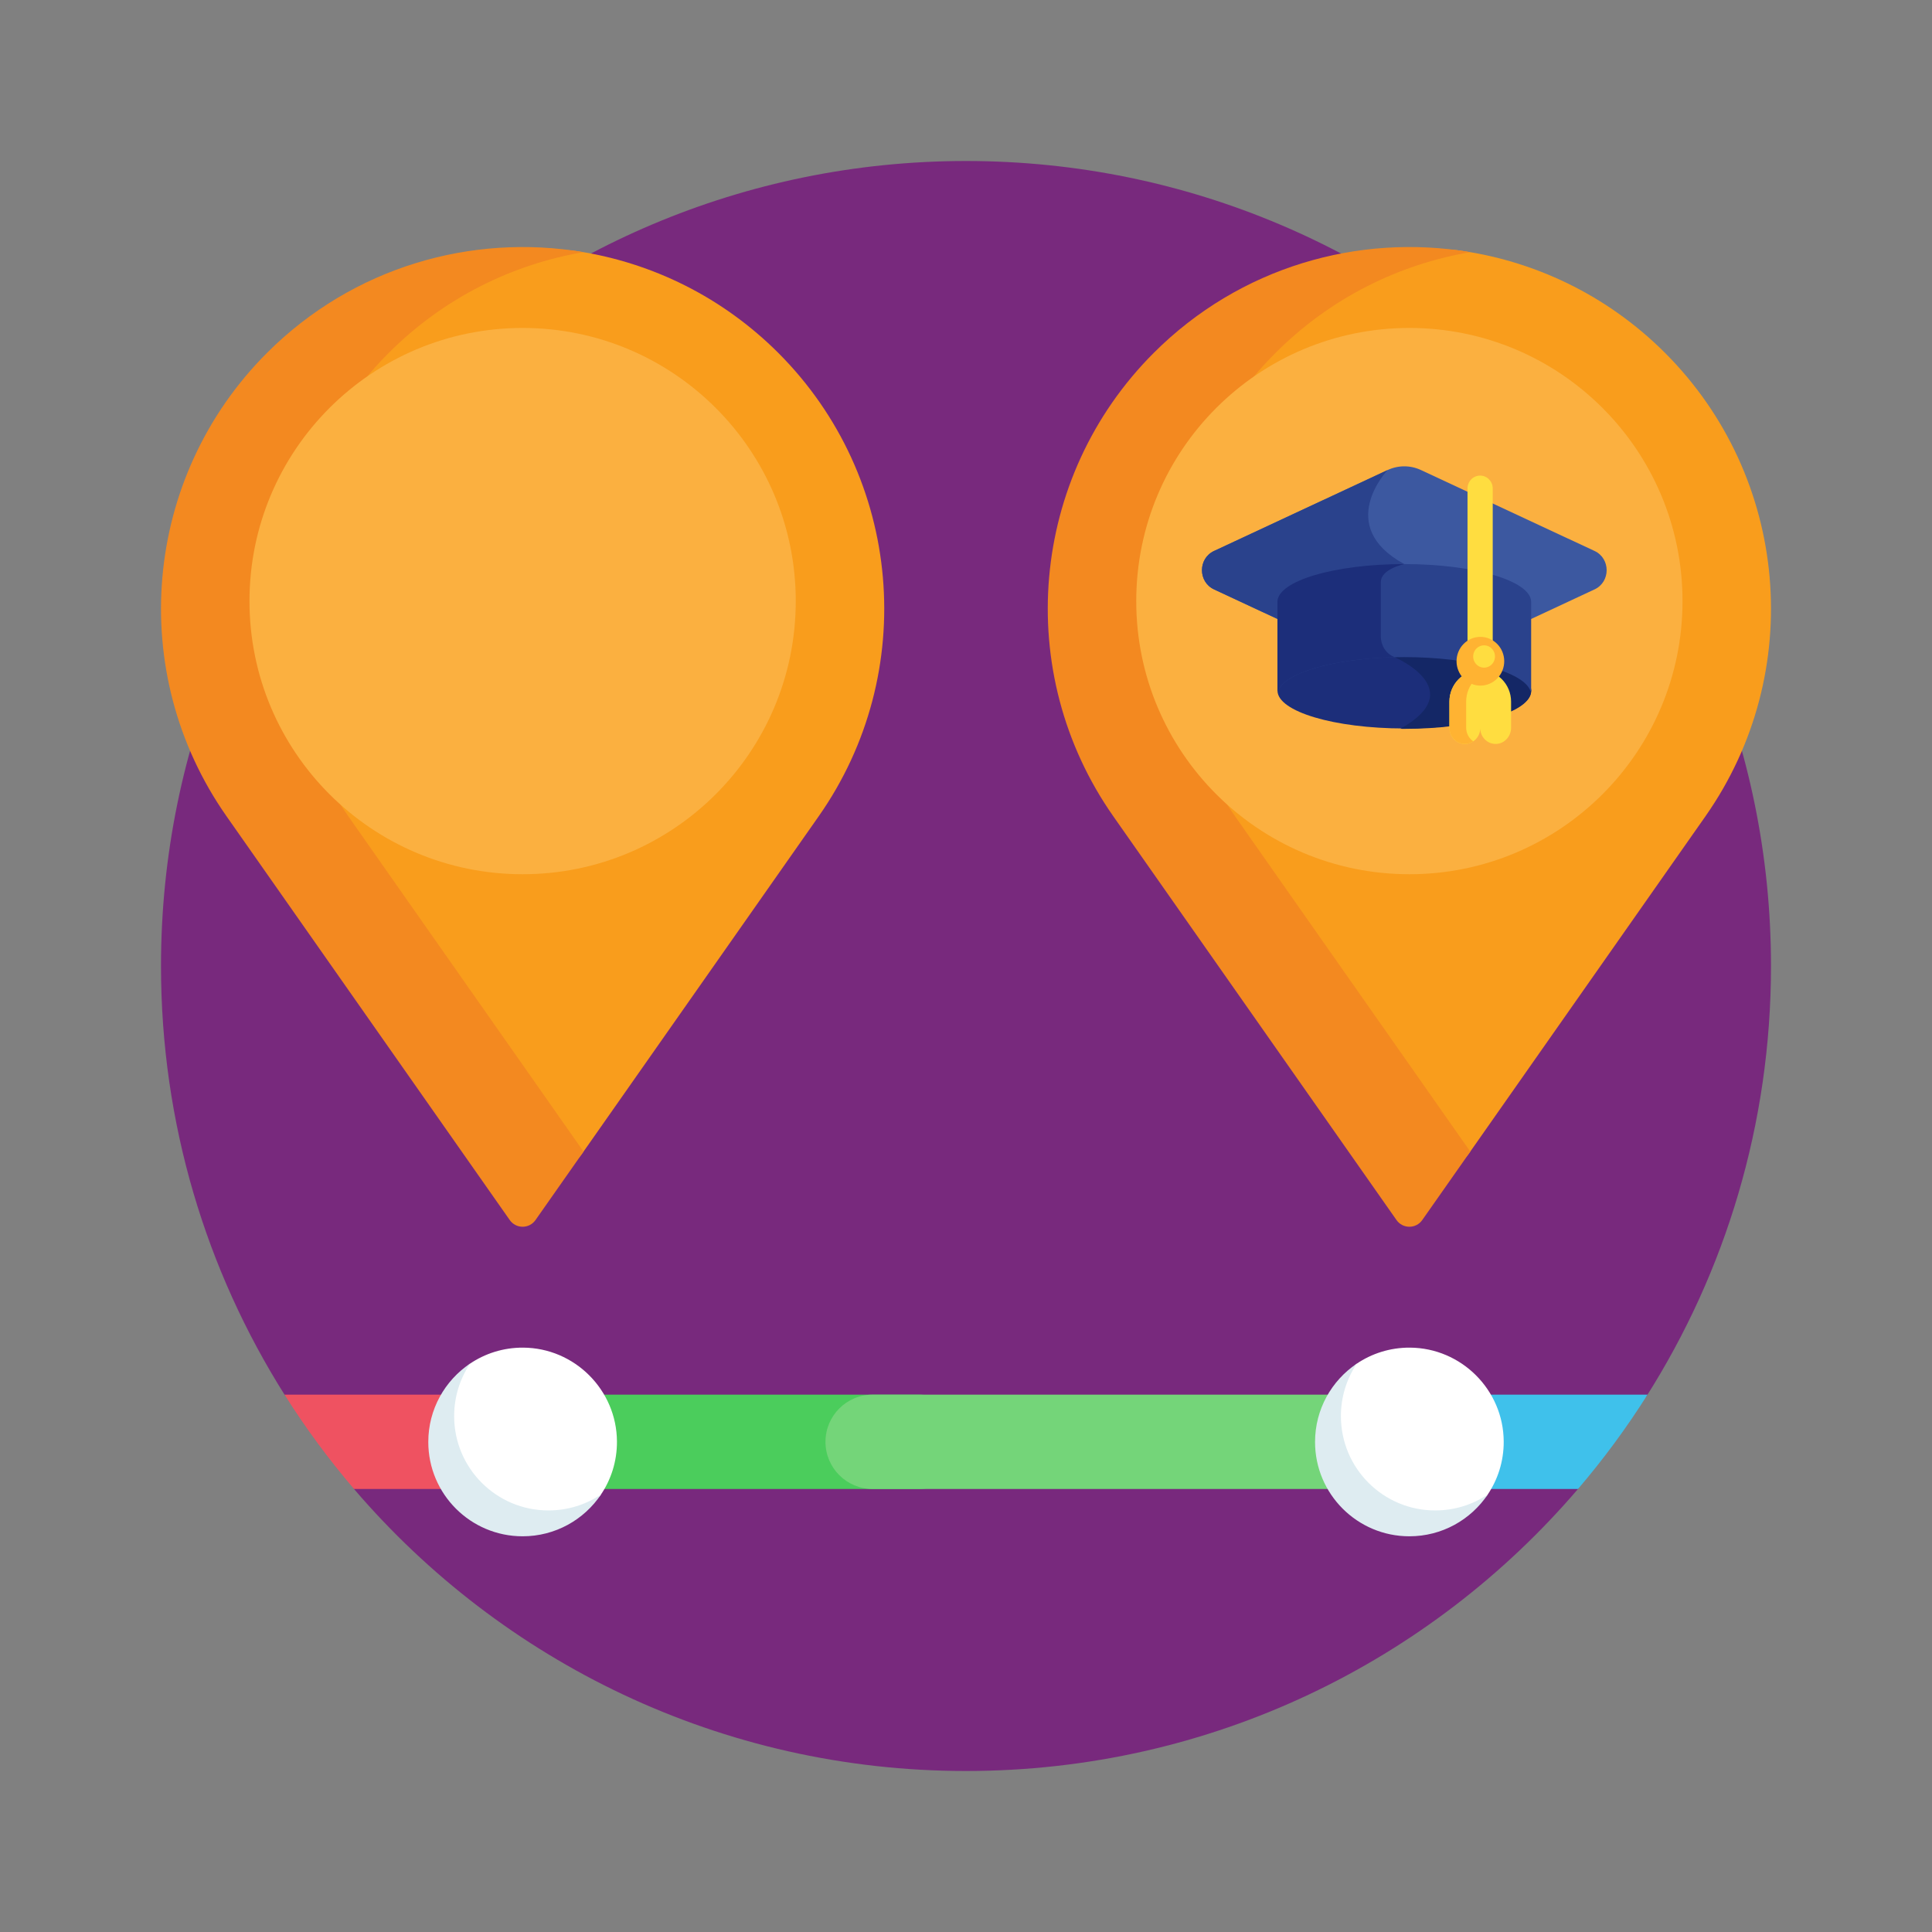
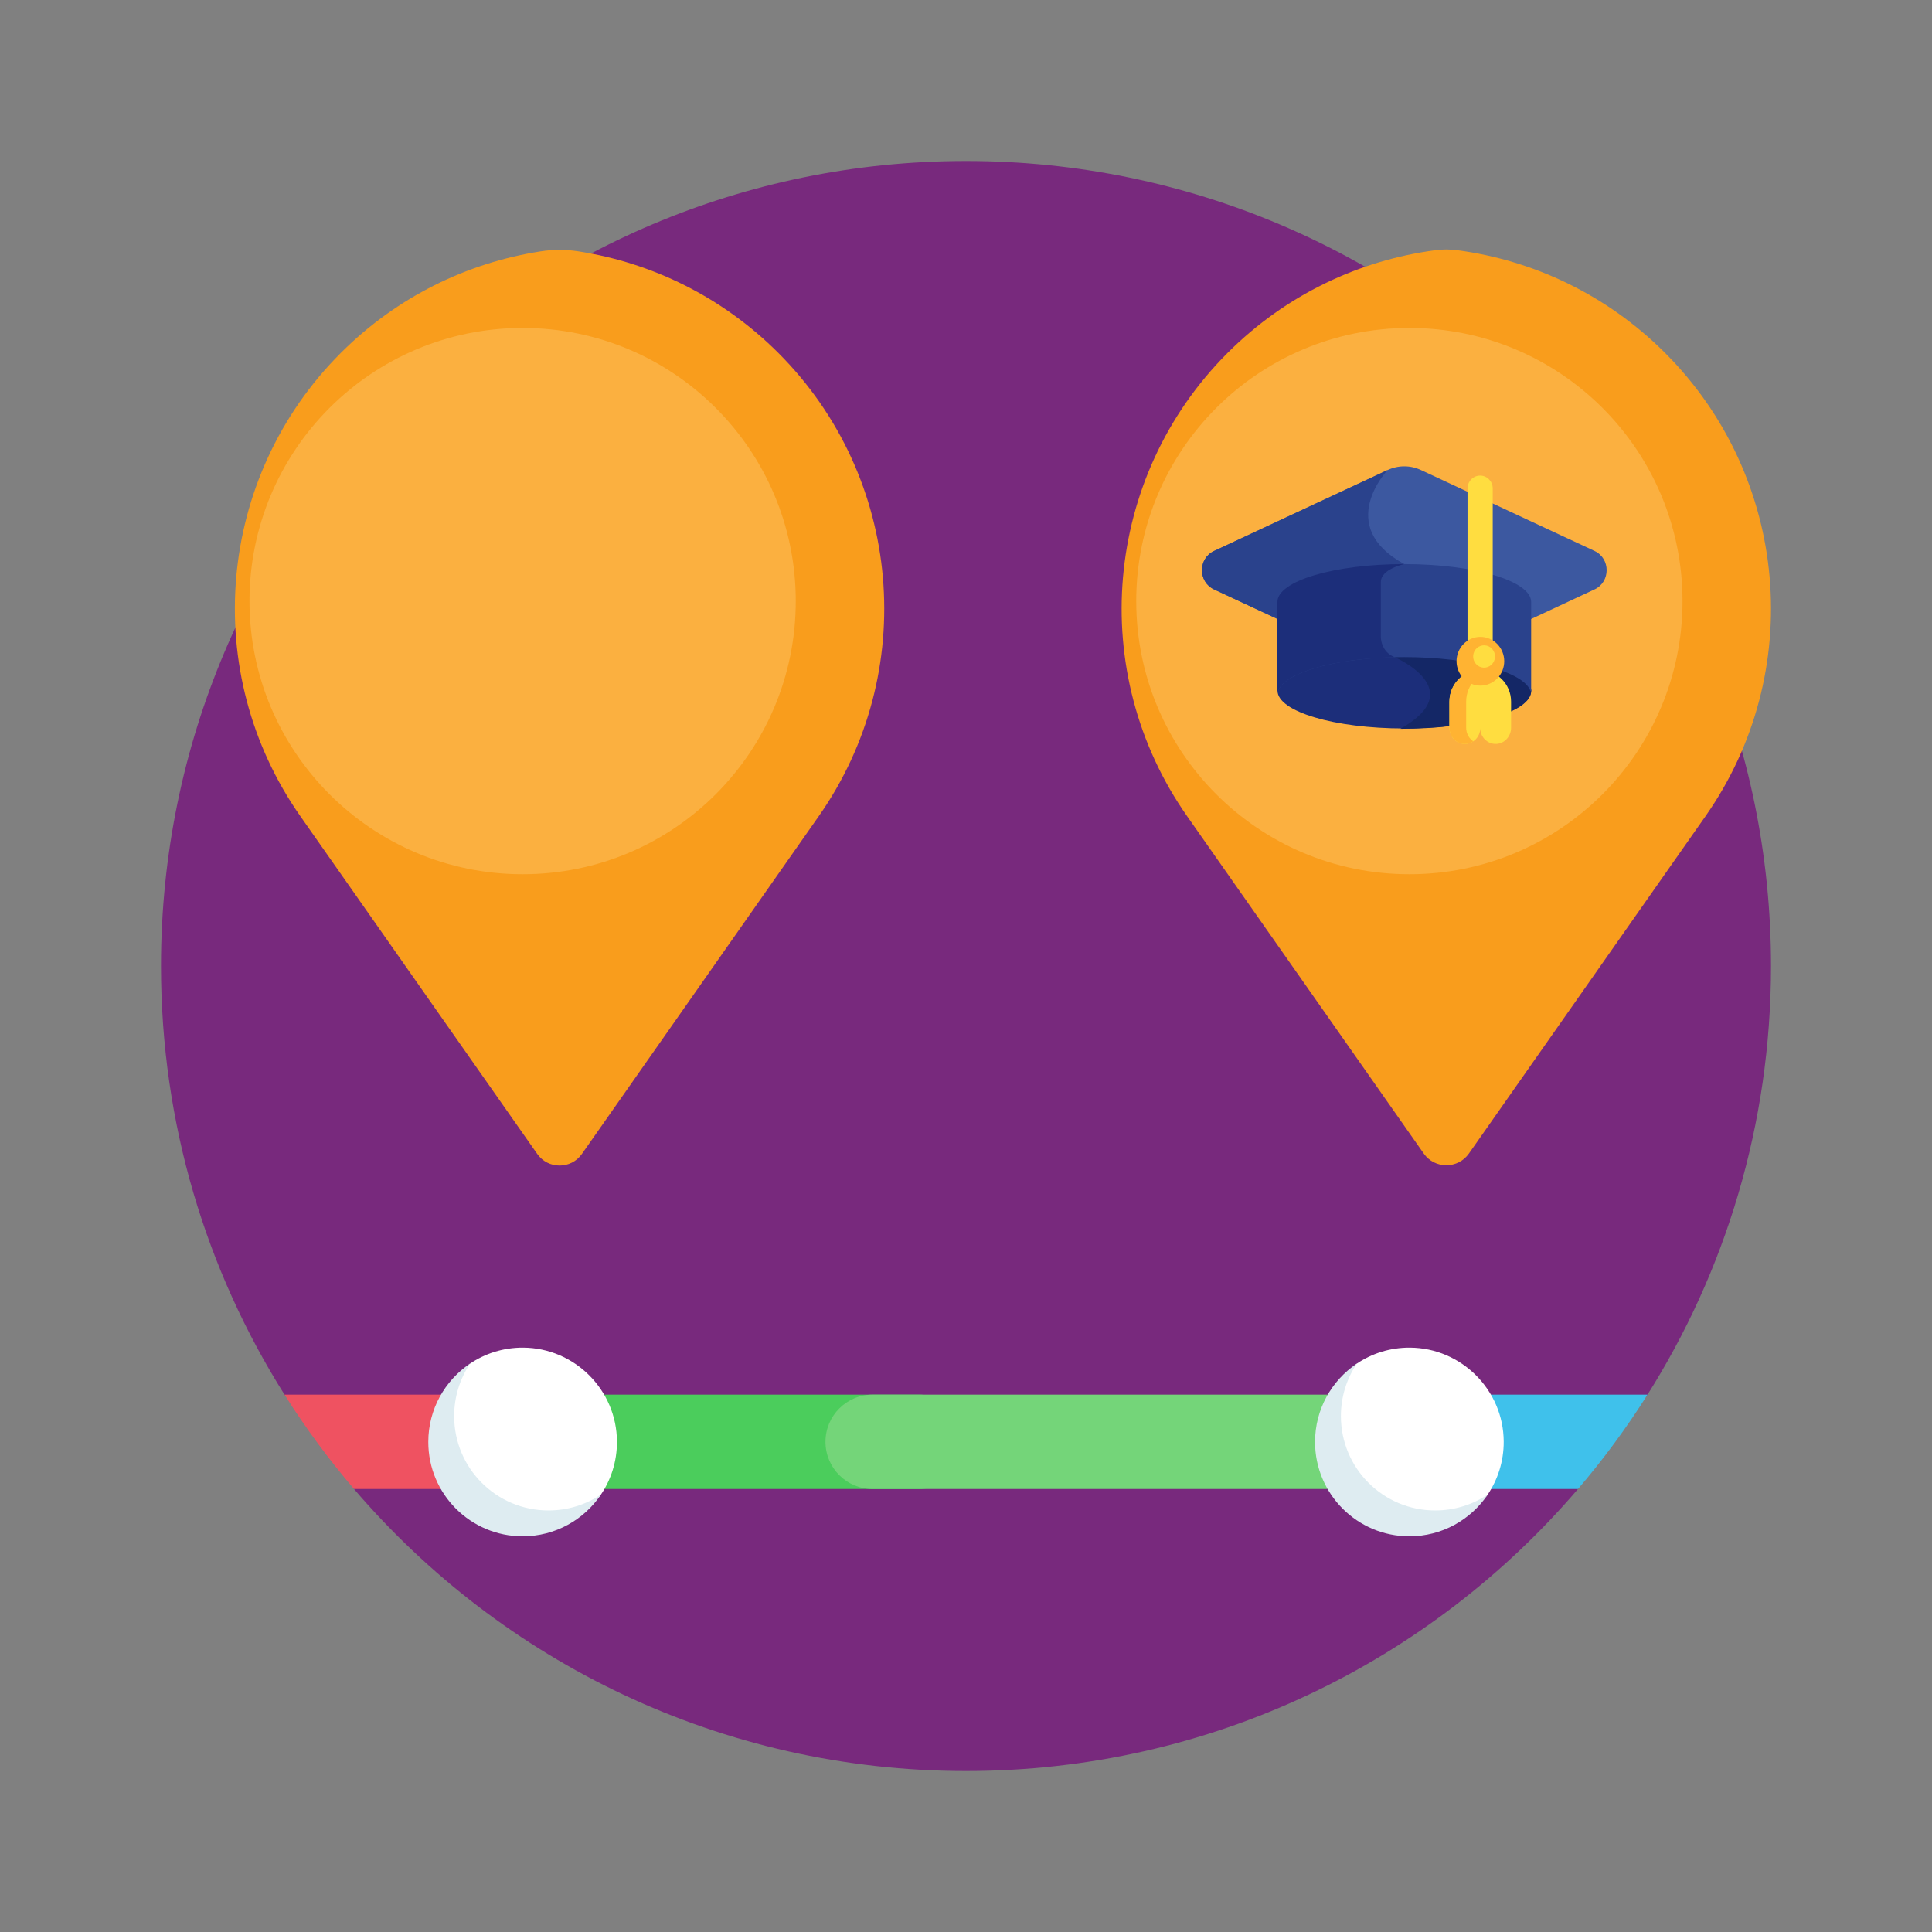
<svg xmlns="http://www.w3.org/2000/svg" width="60" height="60" viewBox="0 0 60 60" fill="none">
  <rect x="0" y="0" width="60" height="60" fill="#808080" stroke="none" />
  <path d="M55 30C55 34.914 53.582 39.498 51.133 43.363C51.071 43.461 50.667 43.564 50.603 43.661C50.097 44.436 49.549 45.181 48.962 45.893C48.864 46.012 49.106 46.125 49.006 46.242C44.42 51.602 37.607 55 30 55C22.393 55 15.58 51.602 10.994 46.242C10.846 46.069 11.383 45.871 11.24 45.694C10.762 45.105 10.311 44.492 9.888 43.86C9.762 43.672 8.957 43.504 8.836 43.312C6.406 39.458 5 34.893 5 30C5 16.193 16.193 5 30 5C43.807 5 55 16.193 55 30Z" fill="#78297D" />
  <path d="M24.172 10.961C28.028 14.818 28.556 20.887 25.425 25.351L18.071 35.837C17.734 36.317 17.022 36.317 16.685 35.837L9.33 25.351C6.199 20.887 6.727 14.818 10.584 10.961C12.334 9.211 14.519 8.159 16.792 7.806C17.18 7.745 17.575 7.745 17.963 7.806C20.236 8.159 22.421 9.211 24.172 10.961ZM51.711 10.961C49.896 9.147 47.616 8.083 45.255 7.77C45.03 7.74 44.803 7.74 44.579 7.77C42.218 8.083 39.937 9.147 38.123 10.961C34.267 14.818 33.738 20.887 36.869 25.351L44.214 35.822C44.556 36.31 45.278 36.31 45.62 35.822L52.964 25.351C56.095 20.887 55.567 14.818 51.711 10.961Z" fill="#F99D1C" />
-   <path d="M18.122 35.764L16.63 37.89C16.436 38.167 16.025 38.167 15.831 37.89L7.036 25.351C3.905 20.887 4.434 14.818 8.29 10.961C10.965 8.286 14.655 7.243 18.122 7.831C15.906 8.208 13.781 9.251 12.072 10.961C8.215 14.818 7.687 20.887 10.818 25.351L18.122 35.764ZM45.661 35.764L44.169 37.89C43.975 38.167 43.564 38.167 43.37 37.89L34.575 25.351C31.444 20.886 31.973 14.817 35.829 10.961C38.504 8.286 42.194 7.242 45.661 7.831C43.445 8.208 41.321 9.251 39.611 10.961C35.755 14.817 35.226 20.886 38.357 25.351L45.661 35.764Z" fill="#F38920" />
  <path d="M24.713 18.668C24.713 23.352 20.915 27.15 16.231 27.15C11.546 27.15 7.748 23.352 7.748 18.668C7.748 13.983 11.546 10.185 16.231 10.185C20.915 10.185 24.713 13.983 24.713 18.668ZM52.252 18.668C52.252 23.352 48.454 27.15 43.77 27.15C39.085 27.15 35.287 23.352 35.287 18.668C35.287 13.983 39.085 10.185 43.77 10.185C48.454 10.185 52.252 13.983 52.252 18.668Z" fill="#FBB040" />
  <path d="M8.836 43.312H17.695V46.242H10.995C10.207 45.321 9.485 44.342 8.836 43.312Z" fill="#EF5261" />
  <path d="M49.006 46.242H42.305V43.312H51.165C50.516 44.342 49.794 45.321 49.006 46.242Z" fill="#3FC1EB" />
  <path d="M28.535 46.242H16.231C15.422 46.242 14.766 45.586 14.766 44.777C14.766 43.968 15.422 43.312 16.231 43.312H28.535C29.344 43.312 30 43.968 30 44.777C30 45.586 29.344 46.242 28.535 46.242Z" fill="#4BCD5C" />
  <path d="M43.184 46.242H27.1C26.291 46.242 25.636 45.586 25.636 44.777C25.636 43.968 26.291 43.312 27.1 43.312H43.184C43.993 43.312 44.649 43.968 44.649 44.777C44.649 45.586 43.993 46.242 43.184 46.242Z" fill="#74D579" />
  <path d="M19.16 44.767C19.163 45.384 18.976 45.957 18.652 46.431C18.628 46.466 18.598 46.497 18.562 46.521C18.089 46.844 17.515 47.032 16.898 47.029C15.298 47.021 13.991 45.714 13.983 44.114C13.98 43.499 14.167 42.928 14.487 42.456C14.514 42.416 14.548 42.383 14.587 42.356C15.059 42.035 15.63 41.849 16.245 41.852C17.845 41.86 19.152 43.167 19.16 44.767ZM46.699 44.767C46.702 45.384 46.514 45.957 46.191 46.431C46.167 46.466 46.137 46.497 46.101 46.521C45.628 46.844 45.055 47.032 44.437 47.029C42.837 47.021 41.53 45.714 41.522 44.114C41.519 43.499 41.706 42.928 42.026 42.456C42.053 42.416 42.087 42.383 42.126 42.356C42.598 42.035 43.169 41.849 43.784 41.852C45.384 41.86 46.692 43.167 46.699 44.767Z" fill="white" />
  <path d="M18.665 46.413C18.139 47.196 17.245 47.711 16.231 47.711C14.613 47.711 13.301 46.4 13.301 44.781C13.301 43.767 13.816 42.873 14.599 42.347C14.286 42.814 14.104 43.375 14.104 43.979C14.104 45.597 15.415 46.908 17.033 46.908C17.637 46.908 18.198 46.726 18.665 46.413ZM46.204 46.413C45.678 47.196 44.784 47.711 43.77 47.711C42.152 47.711 40.84 46.4 40.84 44.781C40.84 43.767 41.355 42.873 42.139 42.347C41.825 42.814 41.643 43.375 41.643 43.979C41.643 45.597 42.954 46.908 44.572 46.908C45.176 46.908 45.737 46.726 46.204 46.413Z" fill="#DEECF1" />
  <path d="M43.613 22.623C45.789 22.623 47.553 22.097 47.553 21.448C47.553 20.8 45.789 20.274 43.613 20.274C41.437 20.274 39.674 20.8 39.674 21.448C39.674 22.097 41.437 22.623 43.613 22.623Z" fill="#1C2E7A" />
-   <path d="M43.612 20.287C43.545 20.287 43.48 20.287 43.414 20.288C43.35 20.365 43.313 20.41 43.313 20.41C43.313 20.41 45.669 21.416 43.486 22.634C43.528 22.635 43.569 22.635 43.612 22.635C45.787 22.635 47.551 22.11 47.551 21.461C47.551 20.812 45.787 20.287 43.612 20.287Z" fill="#142766" />
+   <path d="M43.612 20.287C43.545 20.287 43.48 20.287 43.414 20.288C43.35 20.365 43.313 20.41 43.313 20.41C43.313 20.41 45.669 21.416 43.486 22.634C45.787 22.635 47.551 22.11 47.551 21.461C47.551 20.812 45.787 20.287 43.612 20.287Z" fill="#142766" />
  <path d="M49.521 17.111L44.13 14.598C43.801 14.444 43.423 14.444 43.093 14.598L37.703 17.111C37.203 17.344 37.203 18.071 37.703 18.304L39.768 19.267V18.692C39.768 18.434 40.173 18.158 40.853 17.956C42.375 17.502 44.849 17.502 46.371 17.956C47.05 18.158 47.456 18.434 47.456 18.692V19.267L49.521 18.304C50.021 18.071 50.021 17.345 49.521 17.111Z" fill="#3C58A0" />
  <path d="M37.703 17.111C37.203 17.344 37.203 18.071 37.703 18.304L39.768 19.267V18.692C39.768 18.434 40.173 18.158 40.853 17.956C41.535 17.752 42.408 17.641 43.301 17.619C43.464 17.549 43.612 17.518 43.612 17.518C41.437 16.337 43.093 14.598 43.093 14.598L37.703 17.111Z" fill="#2A428C" />
  <path d="M43.612 17.518C41.436 17.518 39.672 18.044 39.672 18.692V21.461H39.693C39.895 20.869 41.572 20.407 43.612 20.407C45.651 20.407 47.328 20.869 47.531 21.461H47.551V18.692C47.551 18.044 45.788 17.518 43.612 17.518Z" fill="#2A428C" />
  <path d="M45.013 22.6C45.013 22.864 45.211 23.09 45.468 23.103C45.743 23.116 45.97 22.892 45.97 22.614C45.97 22.892 46.197 23.116 46.472 23.103C46.73 23.09 46.928 22.864 46.928 22.6V21.791C46.928 21.251 46.499 20.812 45.97 20.812C45.441 20.812 45.013 21.251 45.013 21.791V22.6Z" fill="#FFDD40" />
  <path d="M45.533 21.791V22.6C45.533 22.774 45.62 22.933 45.753 23.023C45.672 23.078 45.574 23.108 45.468 23.103C45.211 23.09 45.013 22.864 45.013 22.6V21.791C45.013 21.521 45.12 21.276 45.293 21.099C45.467 20.922 45.706 20.812 45.97 20.812C46.06 20.812 46.148 20.825 46.231 20.849C46.071 20.895 45.928 20.982 45.814 21.099C45.64 21.276 45.533 21.521 45.533 21.791Z" fill="#FFB332" />
  <path d="M43.612 17.518C41.436 17.518 39.672 18.044 39.672 18.692V21.461H39.693C39.885 20.898 41.411 20.453 43.313 20.411V20.41C42.874 20.237 42.883 19.778 42.883 19.778C42.883 19.778 42.883 18.486 42.883 18.077C42.883 17.668 43.612 17.518 43.612 17.518Z" fill="#1C2E7A" />
  <path d="M45.967 20.288C45.751 20.288 45.575 20.109 45.575 19.889V15.17C45.575 14.949 45.751 14.77 45.967 14.77C46.183 14.77 46.358 14.949 46.358 15.17V19.889C46.358 20.11 46.183 20.288 45.967 20.288Z" fill="#FFDD40" />
  <path d="M46.659 20.824C46.815 20.437 46.635 19.995 46.257 19.836C45.879 19.676 45.446 19.861 45.29 20.247C45.135 20.634 45.315 21.076 45.693 21.235C46.071 21.395 46.503 21.21 46.659 20.824Z" fill="#FFB332" />
  <path d="M46.418 20.475C46.465 20.29 46.356 20.1 46.175 20.052C45.993 20.004 45.808 20.115 45.761 20.3C45.714 20.486 45.823 20.675 46.004 20.724C46.185 20.772 46.37 20.661 46.418 20.475Z" fill="#FFDD40" />
</svg>